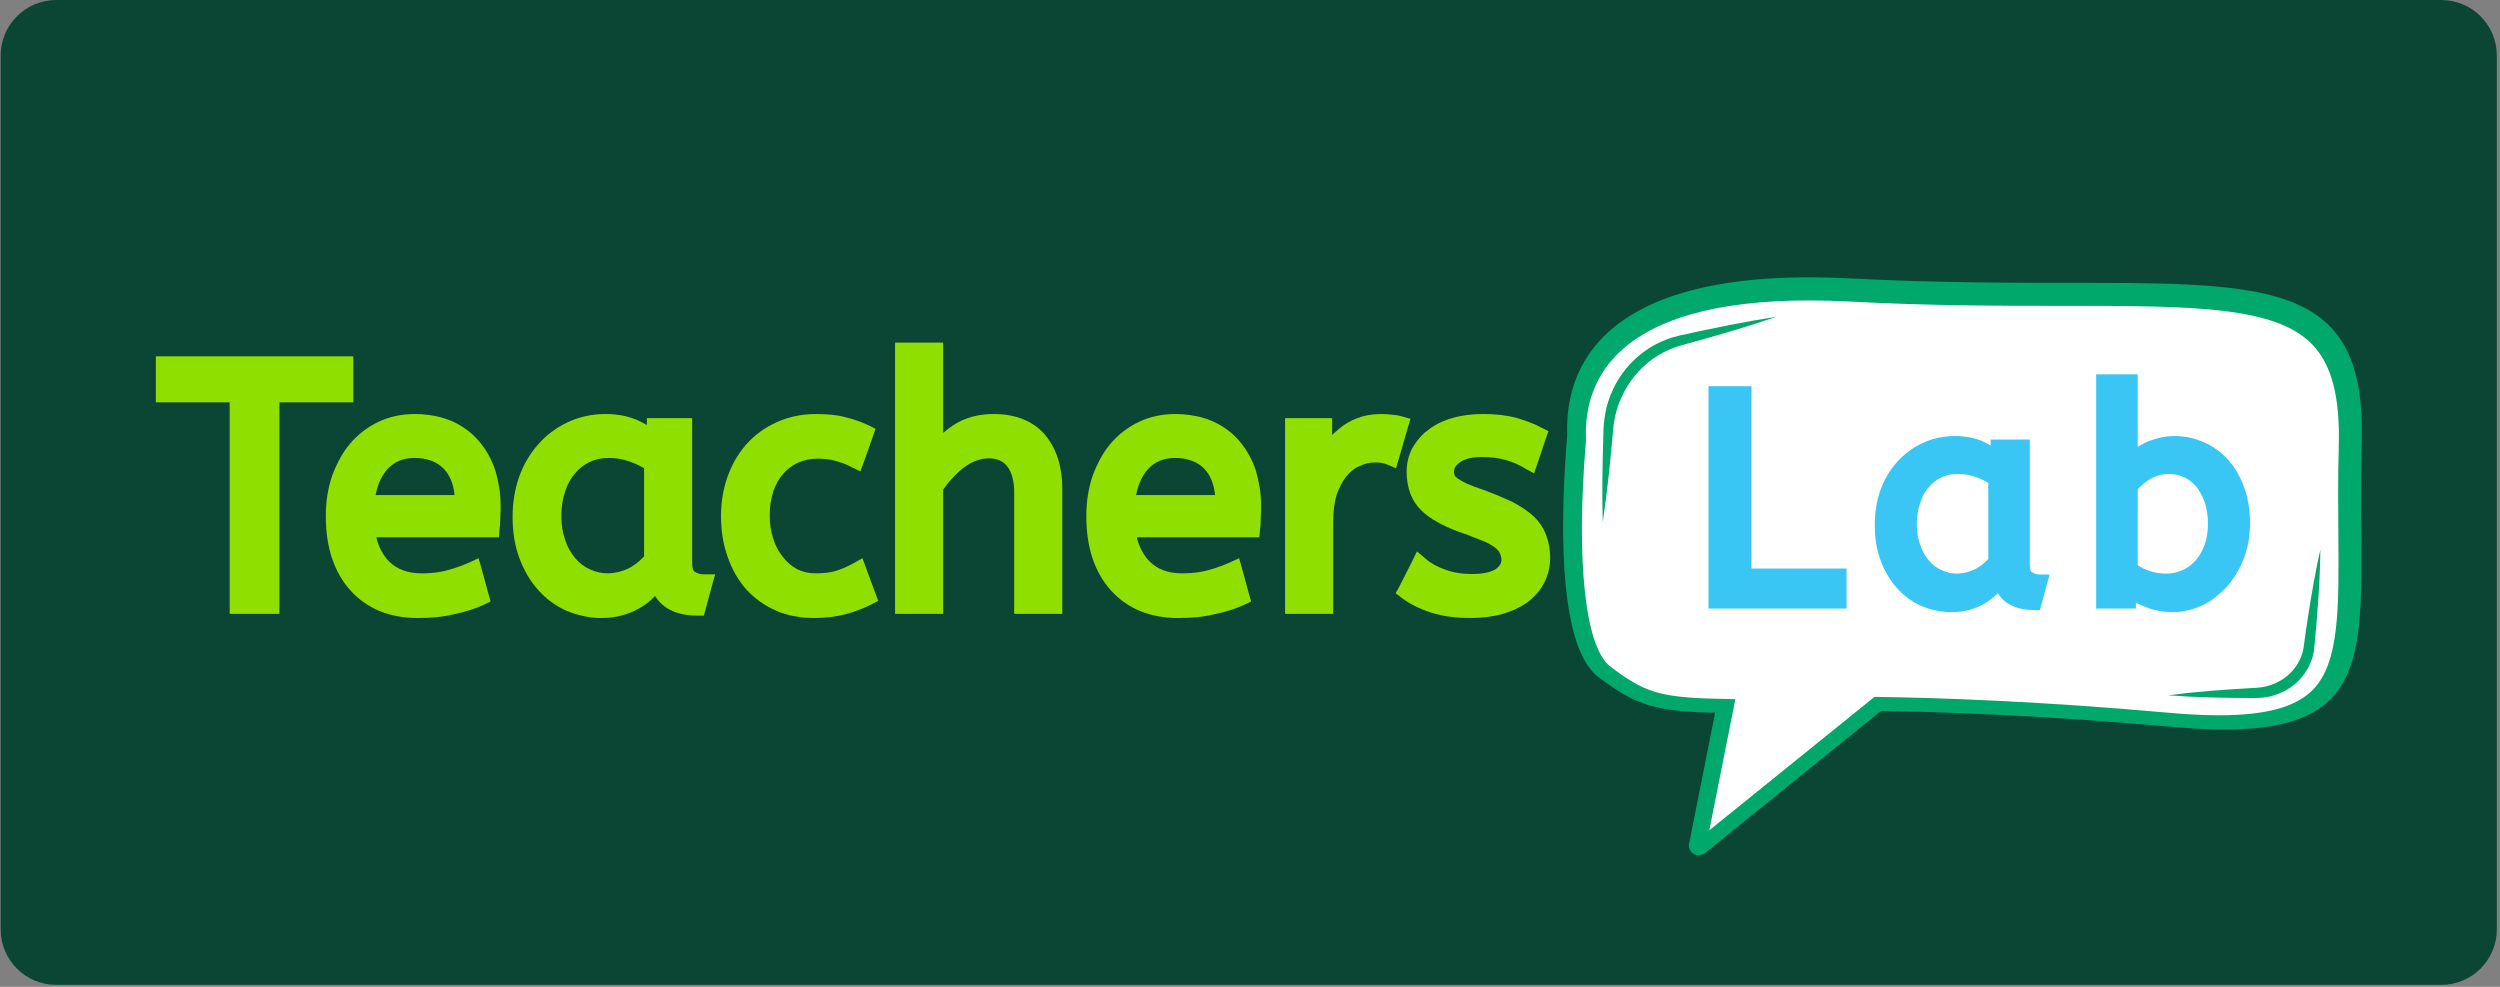
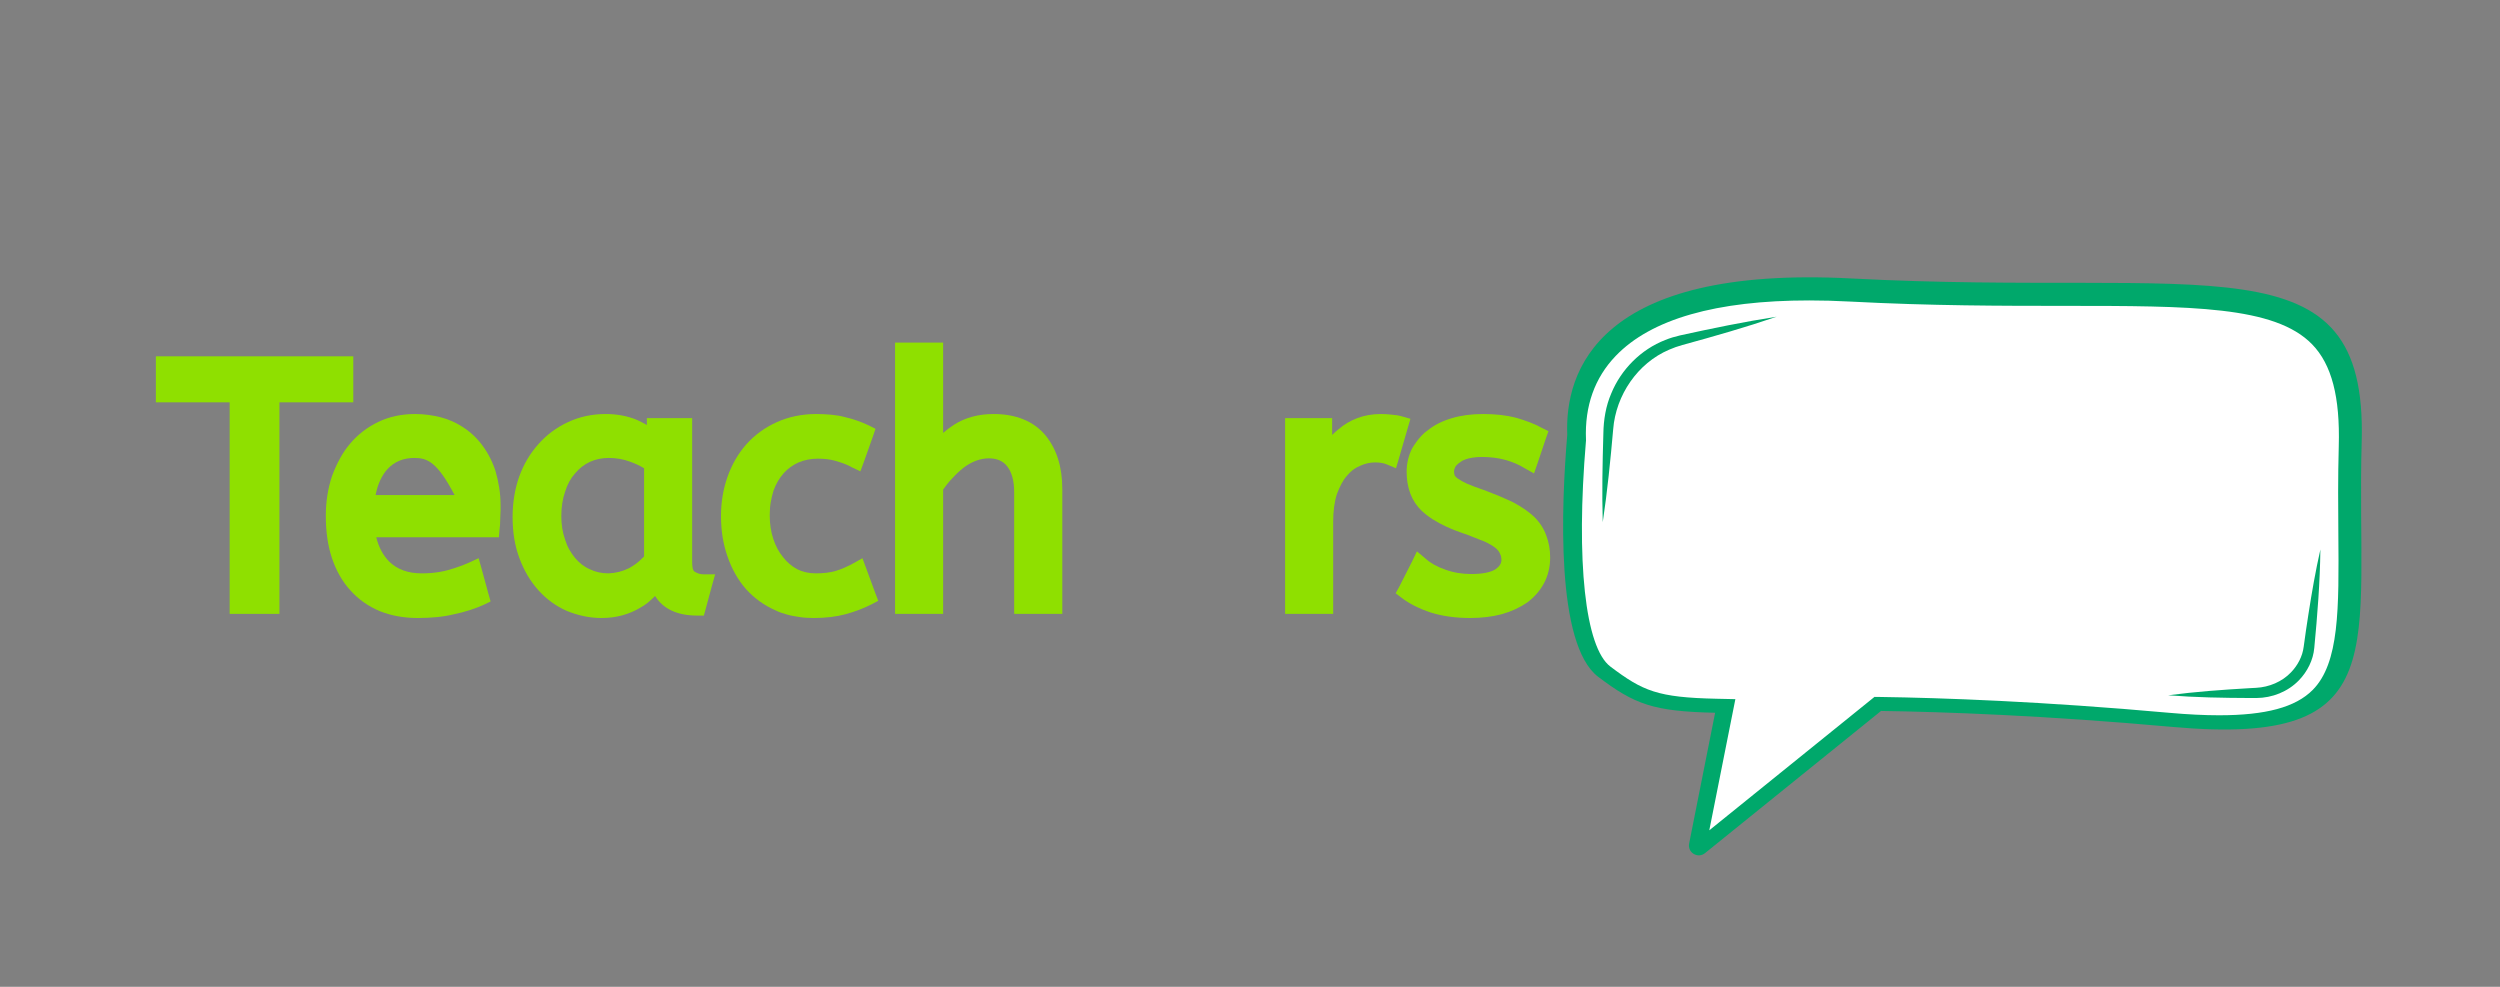
<svg xmlns="http://www.w3.org/2000/svg" width="945" zoomAndPan="magnify" viewBox="0 0 708.75 279.75" height="373" preserveAspectRatio="xMidYMid meet" version="1.0">
  <rect x="0" y="0" width="708.75" height="279.75" fill="#808080" stroke="none" />
  <defs>
    <g />
    <clipPath id="8b8acfe83a">
      <path d="M 0.191 0 L 708.309 0 L 708.309 279.5 L 0.191 279.5 Z M 0.191 0 " clip-rule="nonzero" />
    </clipPath>
    <clipPath id="8af9a41a47">
      <path d="M 0.191 0 L 708 0 L 708 279.211 L 0.191 279.211 Z M 0.191 0 " clip-rule="nonzero" />
    </clipPath>
    <clipPath id="1b3c1e11c0">
      <path d="M 15.926 0 L 692.113 0 C 700.805 0 707.848 7.047 707.848 15.734 L 707.848 263.477 C 707.848 272.168 700.805 279.211 692.113 279.211 L 15.926 279.211 C 7.238 279.211 0.191 272.168 0.191 263.477 L 0.191 15.734 C 0.191 7.047 7.238 0 15.926 0 Z M 15.926 0 " clip-rule="nonzero" />
    </clipPath>
    <clipPath id="67042be1f8">
      <path d="M 0.191 0 L 708 0 L 708 279.211 L 0.191 279.211 Z M 0.191 0 " clip-rule="nonzero" />
    </clipPath>
    <clipPath id="b4e224e97e">
      <path d="M 15.926 0 L 692.113 0 C 700.805 0 707.848 7.047 707.848 15.734 L 707.848 263.477 C 707.848 272.168 700.805 279.211 692.113 279.211 L 15.926 279.211 C 7.238 279.211 0.191 272.168 0.191 263.477 L 0.191 15.734 C 0.191 7.047 7.238 0 15.926 0 Z M 15.926 0 " clip-rule="nonzero" />
    </clipPath>
    <clipPath id="c2fb2b2116">
      <rect x="0" width="708" y="0" height="280" />
    </clipPath>
    <clipPath id="346d1ed3ae">
      <rect x="0" width="400" y="0" height="116" />
    </clipPath>
    <clipPath id="8da62ba239">
-       <rect x="0" width="171" y="0" height="101" />
-     </clipPath>
+       </clipPath>
    <clipPath id="9029d53ed0">
      <rect x="0" width="709" y="0" height="280" />
    </clipPath>
  </defs>
  <g clip-path="url(#8b8acfe83a)">
    <g transform="matrix(1, 0, 0, 1, -0, -0)">
      <g clip-path="url(#9029d53ed0)">
        <g clip-path="url(#8af9a41a47)">
          <g clip-path="url(#1b3c1e11c0)">
            <g transform="matrix(1, 0, 0, 1, -0, -0)">
              <g clip-path="url(#c2fb2b2116)">
                <g clip-path="url(#67042be1f8)">
                  <g clip-path="url(#b4e224e97e)">
-                     <path fill="#0b4634" d="M 0.191 0 L 708.039 0 L 708.039 279.211 L 0.191 279.211 Z M 0.191 0 " fill-opacity="1" fill-rule="nonzero" />
-                   </g>
+                     </g>
                </g>
              </g>
            </g>
          </g>
        </g>
        <path fill="#00a86b" d="M 524.812 78.941 C 452.793 75.164 443.602 105.422 444.316 123.27 C 442.617 143.434 440.992 182.762 453.129 191.914 C 463.441 199.691 468.676 201.691 486.238 202.066 L 478.871 239.141 C 478.359 241.707 481.332 243.508 483.371 241.863 L 533.273 201.555 C 550.938 201.809 579.434 202.805 615.984 206.09 C 679.762 211.812 667.906 183.602 669.539 125.137 C 671.176 66.676 626.207 84.258 524.812 78.941 " fill-opacity="1" fill-rule="nonzero" />
        <path fill="#ffffff" d="M 491.977 198.211 L 486.629 198.094 C 469.926 197.734 465.766 195.934 456.543 188.973 C 449.395 183.586 446.742 159.133 449.609 125.156 L 449.633 124.883 L 449.625 124.602 C 449.242 115.094 452.082 107.113 458.074 100.883 C 468.086 90.457 486.535 85.172 512.91 85.172 C 516.57 85.172 520.43 85.277 524.387 85.488 C 547.652 86.711 567.637 86.711 585.266 86.715 C 621.176 86.723 644.902 86.73 655.48 97.609 C 661.027 103.32 663.43 112.496 663.039 126.496 C 662.789 135.484 662.859 143.848 662.922 151.227 C 663.094 172.555 663.227 187.965 655.645 195.602 C 650.789 200.5 642.352 202.781 629.098 202.781 C 624.945 202.781 620.215 202.547 615.047 202.086 C 578.707 198.82 550.391 197.84 533.035 197.59 L 531.414 197.57 L 484.586 235.391 L 491.977 198.211 " fill-opacity="1" fill-rule="nonzero" />
        <path fill="#00a86b" d="M 503.684 89.789 C 494.859 92.801 485.93 95.352 476.949 97.809 C 475.672 98.172 474.426 98.59 473.219 99.129 C 464.254 102.938 458.098 112.031 457.34 121.676 C 456.562 130.477 455.695 139.277 454.379 148.035 C 454.129 139.648 454.309 131.27 454.555 122.91 C 454.609 119.039 455.246 115.109 456.793 111.539 C 459.59 104.73 465.207 99.07 472.082 96.395 C 473.434 95.836 474.863 95.418 476.281 95.09 C 485.371 93.098 494.465 91.211 503.684 89.789 " fill-opacity="1" fill-rule="nonzero" />
        <path fill="#00a86b" d="M 614.668 197.113 C 622.395 196.09 630.129 195.539 637.891 195.09 C 638.285 195.07 639.246 195.012 639.633 194.996 C 643.293 194.805 646.961 193.273 649.473 190.637 C 651.395 188.652 652.754 186.098 653.098 183.344 C 653.52 180.27 653.945 177.195 654.441 174.125 C 655.391 167.992 656.453 161.871 657.828 155.785 C 657.719 165.137 656.984 174.406 656.098 183.688 C 655.793 187.129 654.141 190.383 651.762 192.848 C 648.613 196.113 644.176 197.852 639.711 197.887 C 639.328 197.891 638.355 197.887 637.965 197.887 C 630.191 197.855 622.441 197.727 614.668 197.113 " fill-opacity="1" fill-rule="nonzero" />
        <g transform="matrix(1, 0, 0, 1, 43, 83)">
          <g clip-path="url(#346d1ed3ae)">
            <g fill="#8fe000" fill-opacity="1">
              <g transform="translate(2.641, 88.594)">
                <g>
                  <path d="M 0.969 -70.578 L 54.516 -70.578 L 54.516 -57.531 L 33.578 -57.531 L 33.578 2.438 L 19.469 2.438 L 19.469 -57.531 L -1.453 -57.531 L -1.453 -70.578 Z M 0.969 -70.578 " />
                </g>
              </g>
            </g>
            <g fill="#8fe000" fill-opacity="1">
              <g transform="translate(47.416, 88.594)">
                <g>
-                   <path d="M 16.25 -19.281 C 16.969 -16.414 18.203 -14.109 19.953 -12.359 C 22.223 -10.148 25.273 -9.047 29.109 -9.047 C 30.016 -9.047 30.891 -9.078 31.734 -9.141 C 32.578 -9.211 33.383 -9.312 34.156 -9.438 C 34.938 -9.57 35.688 -9.734 36.406 -9.922 C 37.125 -10.117 37.836 -10.332 38.547 -10.562 C 39.266 -10.789 39.961 -11.035 40.641 -11.297 C 41.316 -11.555 42.016 -11.848 42.734 -12.172 L 45.266 -13.344 L 46.047 -10.609 L 48.094 -3.109 L 48.672 -1.078 L 46.828 -0.188 C 44.297 0.977 41.473 1.883 38.359 2.531 C 36.797 2.914 35.156 3.191 33.438 3.359 C 31.719 3.523 29.914 3.609 28.031 3.609 C 24.07 3.609 20.473 2.957 17.234 1.656 C 13.984 0.289 11.223 -1.656 8.953 -4.188 C 6.68 -6.656 4.93 -9.707 3.703 -13.344 C 2.535 -16.844 1.953 -20.832 1.953 -25.312 C 1.953 -29.332 2.535 -33.094 3.703 -36.594 C 4.348 -38.352 5.094 -40.008 5.938 -41.562 C 6.781 -43.125 7.754 -44.551 8.859 -45.844 C 11.066 -48.445 13.727 -50.492 16.844 -51.984 C 19.957 -53.473 23.426 -54.219 27.25 -54.219 C 28.551 -54.219 29.801 -54.133 31 -53.969 C 32.207 -53.812 33.379 -53.586 34.516 -53.297 C 35.648 -53.004 36.734 -52.629 37.766 -52.172 C 39.328 -51.461 40.738 -50.633 42 -49.688 C 43.27 -48.75 44.422 -47.664 45.453 -46.438 C 47.473 -44.031 49 -41.27 50.031 -38.156 C 50.488 -36.602 50.848 -35 51.109 -33.344 C 51.367 -31.688 51.5 -30.016 51.5 -28.328 C 51.5 -27.867 51.5 -27.41 51.5 -26.953 C 51.5 -26.504 51.477 -26.035 51.438 -25.547 C 51.406 -25.066 51.391 -24.598 51.391 -24.141 C 51.391 -23.68 51.375 -23.238 51.344 -22.812 C 51.312 -22.395 51.266 -21.961 51.203 -21.516 L 51.016 -19.281 Z M 27.062 -41.766 C 23.945 -41.766 21.414 -40.723 19.469 -38.641 C 18.688 -37.797 18.004 -36.758 17.422 -35.531 C 16.836 -34.301 16.383 -32.875 16.062 -31.25 L 38.453 -31.25 C 38.129 -34.363 37.156 -36.797 35.531 -38.547 C 33.52 -40.691 30.695 -41.766 27.062 -41.766 Z M 27.062 -41.766 " />
+                   <path d="M 16.25 -19.281 C 16.969 -16.414 18.203 -14.109 19.953 -12.359 C 22.223 -10.148 25.273 -9.047 29.109 -9.047 C 30.016 -9.047 30.891 -9.078 31.734 -9.141 C 32.578 -9.211 33.383 -9.312 34.156 -9.438 C 34.938 -9.57 35.688 -9.734 36.406 -9.922 C 37.125 -10.117 37.836 -10.332 38.547 -10.562 C 39.266 -10.789 39.961 -11.035 40.641 -11.297 C 41.316 -11.555 42.016 -11.848 42.734 -12.172 L 45.266 -13.344 L 46.047 -10.609 L 48.094 -3.109 L 48.672 -1.078 L 46.828 -0.188 C 44.297 0.977 41.473 1.883 38.359 2.531 C 36.797 2.914 35.156 3.191 33.438 3.359 C 31.719 3.523 29.914 3.609 28.031 3.609 C 24.07 3.609 20.473 2.957 17.234 1.656 C 13.984 0.289 11.223 -1.656 8.953 -4.188 C 6.68 -6.656 4.93 -9.707 3.703 -13.344 C 2.535 -16.844 1.953 -20.832 1.953 -25.312 C 1.953 -29.332 2.535 -33.094 3.703 -36.594 C 4.348 -38.352 5.094 -40.008 5.938 -41.562 C 6.781 -43.125 7.754 -44.551 8.859 -45.844 C 11.066 -48.445 13.727 -50.492 16.844 -51.984 C 19.957 -53.473 23.426 -54.219 27.25 -54.219 C 28.551 -54.219 29.801 -54.133 31 -53.969 C 32.207 -53.812 33.379 -53.586 34.516 -53.297 C 35.648 -53.004 36.734 -52.629 37.766 -52.172 C 39.328 -51.461 40.738 -50.633 42 -49.688 C 43.27 -48.75 44.422 -47.664 45.453 -46.438 C 47.473 -44.031 49 -41.27 50.031 -38.156 C 50.488 -36.602 50.848 -35 51.109 -33.344 C 51.367 -31.688 51.5 -30.016 51.5 -28.328 C 51.5 -27.867 51.5 -27.41 51.5 -26.953 C 51.5 -26.504 51.477 -26.035 51.438 -25.547 C 51.406 -25.066 51.391 -24.598 51.391 -24.141 C 51.391 -23.68 51.375 -23.238 51.344 -22.812 C 51.312 -22.395 51.266 -21.961 51.203 -21.516 L 51.016 -19.281 Z M 27.062 -41.766 C 23.945 -41.766 21.414 -40.723 19.469 -38.641 C 18.688 -37.797 18.004 -36.758 17.422 -35.531 C 16.836 -34.301 16.383 -32.875 16.062 -31.25 L 38.453 -31.25 C 33.52 -40.691 30.695 -41.766 27.062 -41.766 Z M 27.062 -41.766 " />
                </g>
              </g>
            </g>
            <g fill="#8fe000" fill-opacity="1">
              <g transform="translate(100.367, 88.594)">
                <g>
                  <path d="M 1.953 -25.016 C 1.953 -29.035 2.566 -32.832 3.797 -36.406 C 5.098 -39.977 6.914 -43.062 9.25 -45.656 C 11.582 -48.312 14.383 -50.398 17.656 -51.922 C 20.938 -53.453 24.492 -54.219 28.328 -54.219 C 31.566 -54.219 34.52 -53.664 37.188 -52.562 C 38.156 -52.113 39.098 -51.629 40.016 -51.109 L 40.016 -53.047 L 52.859 -53.047 L 52.859 -12.266 C 52.859 -10.703 53.082 -9.797 53.531 -9.547 C 54.312 -9.023 55.191 -8.766 56.172 -8.766 L 59.375 -8.766 L 58.5 -5.641 L 56.656 1.172 L 56.172 2.922 L 54.312 2.922 C 48.664 2.922 44.676 1.07 42.344 -2.625 C 42.219 -2.5 42.117 -2.406 42.047 -2.344 C 41.461 -1.75 40.848 -1.191 40.203 -0.672 C 39.555 -0.16 38.875 0.289 38.156 0.688 C 36.664 1.594 34.992 2.305 33.141 2.828 C 31.297 3.348 29.301 3.609 27.156 3.609 C 25.406 3.609 23.703 3.426 22.047 3.062 C 20.391 2.707 18.785 2.207 17.234 1.562 C 14.18 0.195 11.52 -1.75 9.25 -4.281 C 6.977 -6.812 5.191 -9.832 3.891 -13.344 C 2.598 -16.781 1.953 -20.672 1.953 -25.016 Z M 29.109 -9.047 C 31.18 -9.117 33.129 -9.609 34.953 -10.516 C 35.535 -10.836 36.082 -11.176 36.594 -11.531 C 37.113 -11.895 37.582 -12.27 38 -12.656 C 38.426 -13.039 38.836 -13.43 39.234 -13.828 L 39.234 -38.844 C 37.93 -39.625 36.535 -40.27 35.047 -40.781 C 33.223 -41.438 31.273 -41.766 29.203 -41.766 C 27.254 -41.766 25.469 -41.391 23.844 -40.641 C 22.227 -39.891 20.832 -38.801 19.656 -37.375 C 18.426 -36.008 17.488 -34.289 16.844 -32.219 C 16.125 -30.145 15.766 -27.844 15.766 -25.312 C 15.766 -22.844 16.125 -20.602 16.844 -18.594 C 17.164 -17.551 17.566 -16.609 18.047 -15.766 C 18.535 -14.922 19.07 -14.141 19.656 -13.422 C 20.25 -12.711 20.898 -12.082 21.609 -11.531 C 22.328 -10.977 23.07 -10.539 23.844 -10.219 C 24.625 -9.832 25.453 -9.539 26.328 -9.344 C 27.203 -9.145 28.129 -9.047 29.109 -9.047 Z M 29.109 -9.047 " />
                </g>
              </g>
            </g>
            <g fill="#8fe000" fill-opacity="1">
              <g transform="translate(159.451, 88.594)">
                <g>
                  <path d="M 39.031 -39.125 C 38.445 -39.457 37.879 -39.734 37.328 -39.953 C 36.773 -40.18 36.238 -40.375 35.719 -40.531 C 35.207 -40.695 34.723 -40.848 34.266 -40.984 C 33.547 -41.18 32.781 -41.328 31.969 -41.422 C 31.164 -41.516 30.305 -41.562 29.391 -41.562 C 27.453 -41.562 25.641 -41.207 23.953 -40.5 C 22.328 -39.781 20.93 -38.773 19.766 -37.484 C 18.523 -36.117 17.551 -34.461 16.844 -32.516 C 16.52 -31.473 16.258 -30.383 16.062 -29.25 C 15.863 -28.113 15.766 -26.863 15.766 -25.5 C 15.766 -23.102 16.094 -20.898 16.75 -18.891 C 17.395 -16.867 18.332 -15.113 19.562 -13.625 C 20.664 -12.195 22 -11.062 23.562 -10.219 C 25.113 -9.438 26.863 -9.047 28.812 -9.047 C 31.02 -9.047 32.898 -9.273 34.453 -9.734 C 36.016 -10.191 37.738 -10.938 39.625 -11.969 L 42.047 -13.344 L 43.031 -10.703 L 45.75 -3.312 L 46.531 -1.266 L 44.688 -0.297 C 42.414 0.867 39.945 1.812 37.281 2.531 C 34.625 3.25 31.609 3.609 28.234 3.609 C 27.578 3.609 26.926 3.586 26.281 3.547 C 25.633 3.516 25 3.453 24.375 3.359 C 23.758 3.266 23.16 3.164 22.578 3.062 C 21.992 2.969 21.41 2.836 20.828 2.672 C 20.242 2.516 19.66 2.336 19.078 2.141 C 18.492 1.941 17.941 1.711 17.422 1.453 C 14.18 0.023 11.391 -1.984 9.047 -4.578 C 6.773 -7.172 5.023 -10.254 3.797 -13.828 C 2.566 -17.328 1.953 -21.156 1.953 -25.312 C 1.953 -29.207 2.566 -32.906 3.797 -36.406 C 5.023 -39.906 6.812 -42.988 9.156 -45.656 C 11.551 -48.312 14.406 -50.391 17.719 -51.891 C 19.406 -52.66 21.188 -53.238 23.062 -53.625 C 24.945 -54.02 26.895 -54.219 28.906 -54.219 C 30.469 -54.219 31.926 -54.148 33.281 -54.016 C 34.645 -53.891 35.914 -53.664 37.094 -53.344 C 39.363 -52.82 41.598 -52.047 43.797 -51.016 L 45.75 -50.031 L 45.062 -47.984 L 42.438 -40.594 L 41.469 -37.969 Z M 39.031 -39.125 " />
                </g>
              </g>
            </g>
            <g fill="#8fe000" fill-opacity="1">
              <g transform="translate(205.395, 88.594)">
                <g>
                  <path d="M 18.984 -48.859 C 19.953 -49.703 20.988 -50.484 22.094 -51.203 C 25.27 -53.211 29.004 -54.219 33.297 -54.219 C 36.473 -54.219 39.289 -53.711 41.75 -52.703 C 44.219 -51.703 46.297 -50.195 47.984 -48.188 C 51.172 -44.289 52.766 -39.227 52.766 -33 L 52.766 2.438 L 39.125 2.438 L 39.125 -32.031 C 39.125 -35.207 38.477 -37.641 37.188 -39.328 C 36.02 -40.879 34.266 -41.656 31.922 -41.656 C 30.754 -41.656 29.555 -41.43 28.328 -40.984 C 27.098 -40.523 25.93 -39.875 24.828 -39.031 C 23.66 -38.125 22.555 -37.086 21.516 -35.922 C 21.055 -35.461 20.598 -34.941 20.141 -34.359 C 19.691 -33.773 19.305 -33.258 18.984 -32.812 L 18.984 2.438 L 5.359 2.438 L 5.359 -74.469 L 18.984 -74.469 Z M 18.984 -48.859 " />
                </g>
              </g>
            </g>
            <g fill="#8fe000" fill-opacity="1">
              <g transform="translate(263.019, 88.594)">
                <g>
-                   <path d="M 16.25 -19.281 C 16.969 -16.414 18.203 -14.109 19.953 -12.359 C 22.223 -10.148 25.273 -9.047 29.109 -9.047 C 30.016 -9.047 30.891 -9.078 31.734 -9.141 C 32.578 -9.211 33.383 -9.312 34.156 -9.438 C 34.938 -9.57 35.688 -9.734 36.406 -9.922 C 37.125 -10.117 37.836 -10.332 38.547 -10.562 C 39.266 -10.789 39.961 -11.035 40.641 -11.297 C 41.316 -11.555 42.016 -11.848 42.734 -12.172 L 45.266 -13.344 L 46.047 -10.609 L 48.094 -3.109 L 48.672 -1.078 L 46.828 -0.188 C 44.297 0.977 41.473 1.883 38.359 2.531 C 36.797 2.914 35.156 3.191 33.438 3.359 C 31.719 3.523 29.914 3.609 28.031 3.609 C 24.07 3.609 20.473 2.957 17.234 1.656 C 13.984 0.289 11.223 -1.656 8.953 -4.188 C 6.68 -6.656 4.93 -9.707 3.703 -13.344 C 2.535 -16.844 1.953 -20.832 1.953 -25.312 C 1.953 -29.332 2.535 -33.094 3.703 -36.594 C 4.348 -38.352 5.094 -40.008 5.938 -41.562 C 6.781 -43.125 7.754 -44.551 8.859 -45.844 C 11.066 -48.445 13.727 -50.492 16.844 -51.984 C 19.957 -53.473 23.426 -54.219 27.25 -54.219 C 28.551 -54.219 29.801 -54.133 31 -53.969 C 32.207 -53.812 33.379 -53.586 34.516 -53.297 C 35.648 -53.004 36.734 -52.629 37.766 -52.172 C 39.328 -51.461 40.738 -50.633 42 -49.688 C 43.27 -48.75 44.422 -47.664 45.453 -46.438 C 47.473 -44.031 49 -41.27 50.031 -38.156 C 50.488 -36.602 50.848 -35 51.109 -33.344 C 51.367 -31.688 51.5 -30.016 51.5 -28.328 C 51.5 -27.867 51.5 -27.41 51.5 -26.953 C 51.5 -26.504 51.477 -26.035 51.438 -25.547 C 51.406 -25.066 51.391 -24.598 51.391 -24.141 C 51.391 -23.68 51.375 -23.238 51.344 -22.812 C 51.312 -22.395 51.266 -21.961 51.203 -21.516 L 51.016 -19.281 Z M 27.062 -41.766 C 23.945 -41.766 21.414 -40.723 19.469 -38.641 C 18.688 -37.797 18.004 -36.758 17.422 -35.531 C 16.836 -34.301 16.383 -32.875 16.062 -31.25 L 38.453 -31.25 C 38.129 -34.363 37.156 -36.797 35.531 -38.547 C 33.52 -40.691 30.695 -41.766 27.062 -41.766 Z M 27.062 -41.766 " />
-                 </g>
+                   </g>
              </g>
            </g>
            <g fill="#8fe000" fill-opacity="1">
              <g transform="translate(315.97, 88.594)">
                <g>
                  <path d="M 34.266 -39.906 C 33.359 -40.301 32.223 -40.5 30.859 -40.5 C 30.141 -40.5 29.422 -40.414 28.703 -40.25 C 27.992 -40.094 27.285 -39.848 26.578 -39.516 C 25.148 -38.93 23.914 -37.992 22.875 -36.703 C 22.289 -36.047 21.77 -35.281 21.312 -34.406 C 20.863 -33.531 20.441 -32.578 20.047 -31.547 C 19.336 -29.336 18.984 -26.707 18.984 -23.656 L 18.984 2.438 L 5.359 2.438 L 5.359 -53.047 L 18.688 -53.047 L 18.688 -48.281 C 19.27 -48.863 19.891 -49.414 20.547 -49.938 C 22.035 -51.238 23.785 -52.273 25.797 -53.047 C 26.836 -53.441 27.906 -53.734 29 -53.922 C 30.102 -54.117 31.273 -54.219 32.516 -54.219 C 33.547 -54.219 34.582 -54.156 35.625 -54.031 C 36.727 -53.957 37.703 -53.789 38.547 -53.531 L 40.891 -52.859 L 40.203 -50.516 L 37.578 -41.469 L 36.797 -38.844 Z M 34.266 -39.906 " />
                </g>
              </g>
            </g>
            <g fill="#8fe000" fill-opacity="1">
              <g transform="translate(352.375, 88.594)">
                <g>
                  <path d="M 8.766 -13.234 C 10.191 -11.941 12.039 -10.906 14.312 -10.125 C 16.582 -9.281 19.047 -8.859 21.703 -8.859 C 24.891 -8.859 27.195 -9.312 28.625 -10.219 C 29.727 -11 30.281 -11.875 30.281 -12.844 C 30.281 -13.5 30.148 -14.082 29.891 -14.594 C 29.691 -15.113 29.301 -15.633 28.719 -16.156 C 27.938 -16.801 26.832 -17.453 25.406 -18.109 C 25.02 -18.234 24.598 -18.395 24.141 -18.594 C 23.68 -18.789 23.191 -18.984 22.672 -19.172 C 22.16 -19.367 21.629 -19.582 21.078 -19.812 C 20.523 -20.039 19.926 -20.25 19.281 -20.438 C 17.594 -21.02 16.051 -21.633 14.656 -22.281 C 13.258 -22.938 11.973 -23.633 10.797 -24.375 C 9.629 -25.125 8.594 -25.922 7.688 -26.766 C 6.258 -28.129 5.188 -29.75 4.469 -31.625 C 3.758 -33.508 3.406 -35.586 3.406 -37.859 C 3.406 -40.203 3.926 -42.41 4.969 -44.484 C 5.352 -45.129 5.77 -45.758 6.219 -46.375 C 6.676 -47 7.164 -47.586 7.688 -48.141 C 8.207 -48.691 8.789 -49.191 9.438 -49.641 C 11.32 -51.141 13.594 -52.273 16.25 -53.047 C 18.852 -53.828 21.805 -54.219 25.109 -54.219 C 28.617 -54.219 31.734 -53.863 34.453 -53.156 C 35.816 -52.758 37.098 -52.332 38.297 -51.875 C 39.504 -51.426 40.625 -50.91 41.656 -50.328 L 43.609 -49.359 L 42.922 -47.406 L 40.5 -40.203 L 39.516 -37.375 L 36.891 -38.844 C 35.336 -39.812 33.555 -40.586 31.547 -41.172 C 29.461 -41.754 27.188 -42.047 24.719 -42.047 C 23.75 -42.047 22.859 -41.977 22.047 -41.844 C 21.234 -41.719 20.535 -41.539 19.953 -41.312 C 19.367 -41.094 18.883 -40.82 18.5 -40.5 C 17.844 -40.039 17.398 -39.598 17.172 -39.172 C 16.953 -38.754 16.844 -38.352 16.844 -37.969 C 16.844 -37.508 16.906 -37.117 17.031 -36.797 C 17.164 -36.535 17.457 -36.242 17.906 -35.922 C 18.562 -35.461 19.441 -34.973 20.547 -34.453 C 21.191 -34.191 21.883 -33.914 22.625 -33.625 C 23.375 -33.332 24.238 -33.023 25.219 -32.703 C 26.062 -32.379 26.852 -32.07 27.594 -31.781 C 28.344 -31.488 29.07 -31.195 29.781 -30.906 C 30.5 -30.613 31.164 -30.32 31.781 -30.031 C 32.395 -29.738 32.992 -29.461 33.578 -29.203 C 36.047 -27.898 38.062 -26.504 39.625 -25.016 C 41.238 -23.391 42.375 -21.602 43.031 -19.656 C 43.738 -17.781 44.094 -15.738 44.094 -13.531 C 44.094 -10.875 43.508 -8.441 42.344 -6.234 C 41.176 -4.086 39.586 -2.27 37.578 -0.781 C 36.535 -0.062 35.414 0.57 34.219 1.125 C 33.02 1.676 31.738 2.145 30.375 2.531 C 27.645 3.25 24.66 3.609 21.422 3.609 C 17.266 3.609 13.531 3.086 10.219 2.047 C 6.906 0.941 4.148 -0.453 1.953 -2.141 L 0.297 -3.406 L 1.266 -5.156 L 4.969 -12.453 L 6.328 -15.281 Z M 8.766 -13.234 " />
                </g>
              </g>
            </g>
          </g>
        </g>
        <g transform="matrix(1, 0, 0, 1, 478, 93)">
          <g clip-path="url(#8da62ba239)">
            <g fill="#39c6f4" fill-opacity="1">
              <g transform="translate(0.877, 77.428)">
                <g>
                  <path d="M 42.531 2.094 L 5.469 2.094 L 5.469 -60.938 L 17.656 -60.938 L 17.656 -9.25 L 44.625 -9.25 L 44.625 2.094 Z M 42.531 2.094 " />
                </g>
              </g>
            </g>
            <g fill="#39c6f4" fill-opacity="1">
              <g transform="translate(51.806, 77.428)">
                <g>
                  <path d="M 1.688 -21.594 C 1.688 -25.07 2.219 -28.352 3.281 -31.438 C 4.395 -34.52 5.961 -37.18 7.984 -39.422 C 10.004 -41.711 12.426 -43.516 15.25 -44.828 C 18.082 -46.148 21.148 -46.812 24.453 -46.812 C 27.254 -46.812 29.805 -46.336 32.109 -45.391 C 32.941 -44.992 33.754 -44.57 34.547 -44.125 L 34.547 -45.812 L 45.641 -45.812 L 45.641 -10.594 C 45.641 -9.25 45.832 -8.461 46.219 -8.234 C 46.895 -7.785 47.656 -7.562 48.5 -7.562 L 51.266 -7.562 L 50.516 -4.875 L 48.922 1.016 L 48.5 2.516 L 46.891 2.516 C 42.023 2.516 38.582 0.922 36.562 -2.266 C 36.445 -2.148 36.363 -2.066 36.312 -2.016 C 35.801 -1.516 35.266 -1.039 34.703 -0.594 C 34.148 -0.145 33.566 0.25 32.953 0.594 C 31.66 1.375 30.211 1.988 28.609 2.438 C 27.016 2.883 25.297 3.109 23.453 3.109 C 21.941 3.109 20.469 2.953 19.031 2.641 C 17.602 2.336 16.219 1.906 14.875 1.344 C 12.238 0.164 9.941 -1.516 7.984 -3.703 C 6.023 -5.879 4.484 -8.484 3.359 -11.516 C 2.242 -14.484 1.688 -17.844 1.688 -21.594 Z M 25.125 -7.812 C 26.914 -7.875 28.598 -8.297 30.172 -9.078 C 30.672 -9.359 31.145 -9.648 31.594 -9.953 C 32.051 -10.266 32.457 -10.586 32.812 -10.922 C 33.176 -11.266 33.531 -11.602 33.875 -11.938 L 33.875 -33.531 C 32.75 -34.207 31.539 -34.77 30.25 -35.219 C 28.688 -35.781 27.008 -36.062 25.219 -36.062 C 23.531 -36.062 21.984 -35.738 20.578 -35.094 C 19.18 -34.445 17.984 -33.508 16.984 -32.281 C 15.91 -31.102 15.098 -29.613 14.547 -27.812 C 13.922 -26.02 13.609 -24.035 13.609 -21.859 C 13.609 -19.723 13.922 -17.785 14.547 -16.047 C 14.816 -15.148 15.16 -14.336 15.578 -13.609 C 16.004 -12.879 16.469 -12.207 16.969 -11.594 C 17.477 -10.977 18.039 -10.43 18.656 -9.953 C 19.27 -9.484 19.914 -9.109 20.594 -8.828 C 21.258 -8.492 21.973 -8.238 22.734 -8.062 C 23.492 -7.895 24.289 -7.812 25.125 -7.812 Z M 25.125 -7.812 " />
                </g>
              </g>
            </g>
            <g fill="#39c6f4" fill-opacity="1">
              <g transform="translate(111.644, 77.428)">
                <g>
-                   <path d="M 6.719 -64.297 L 16.391 -64.297 L 16.391 -43.703 C 17.004 -44.098 17.617 -44.461 18.234 -44.797 C 19.41 -45.359 20.727 -45.832 22.188 -46.219 C 23.645 -46.613 25.211 -46.812 26.891 -46.812 C 29.691 -46.812 32.395 -46.25 35 -45.125 C 37.602 -44.008 39.891 -42.391 41.859 -40.266 C 43.816 -38.129 45.359 -35.551 46.484 -32.531 C 46.867 -31.52 47.188 -30.453 47.438 -29.328 C 47.695 -28.211 47.895 -27.066 48.031 -25.891 C 48.176 -24.711 48.25 -23.504 48.25 -22.266 C 48.25 -18.516 47.645 -15.098 46.438 -12.016 C 45.227 -8.93 43.617 -6.27 41.609 -4.031 C 40.535 -2.914 39.426 -1.906 38.281 -1 C 37.133 -0.102 35.891 0.648 34.547 1.266 C 33.867 1.547 33.191 1.812 32.516 2.062 C 31.848 2.312 31.176 2.504 30.5 2.641 C 29.832 2.785 29.148 2.898 28.453 2.984 C 27.754 3.066 27.066 3.109 26.391 3.109 C 23.586 3.109 20.953 2.602 18.484 1.594 C 17.586 1.258 16.723 0.867 15.891 0.422 L 15.891 2.094 L 4.625 2.094 L 4.625 -64.297 Z M 36.312 -22.016 C 36.312 -23.191 36.223 -24.285 36.047 -25.297 C 35.879 -26.305 35.66 -27.234 35.391 -28.078 C 35.16 -28.691 34.922 -29.25 34.672 -29.75 C 34.422 -30.258 34.156 -30.75 33.875 -31.219 C 33.594 -31.695 33.285 -32.133 32.953 -32.531 C 31.941 -33.707 30.773 -34.586 29.453 -35.172 C 28.141 -35.766 26.727 -36.062 25.219 -36.062 C 24.207 -36.062 23.254 -35.93 22.359 -35.672 C 21.461 -35.422 20.617 -35.047 19.828 -34.547 C 18.379 -33.648 17.234 -32.695 16.391 -31.688 L 16.391 -10.172 C 17.336 -9.555 18.375 -9.051 19.5 -8.656 C 20.281 -8.375 21.078 -8.16 21.891 -8.016 C 22.703 -7.879 23.531 -7.812 24.375 -7.812 C 26.113 -7.812 27.707 -8.145 29.156 -8.812 C 30.613 -9.488 31.848 -10.414 32.859 -11.594 C 33.922 -12.832 34.766 -14.316 35.391 -16.047 C 36.004 -17.785 36.312 -19.773 36.312 -22.016 Z M 36.312 -22.016 " />
-                 </g>
+                   </g>
              </g>
            </g>
          </g>
        </g>
      </g>
    </g>
  </g>
</svg>